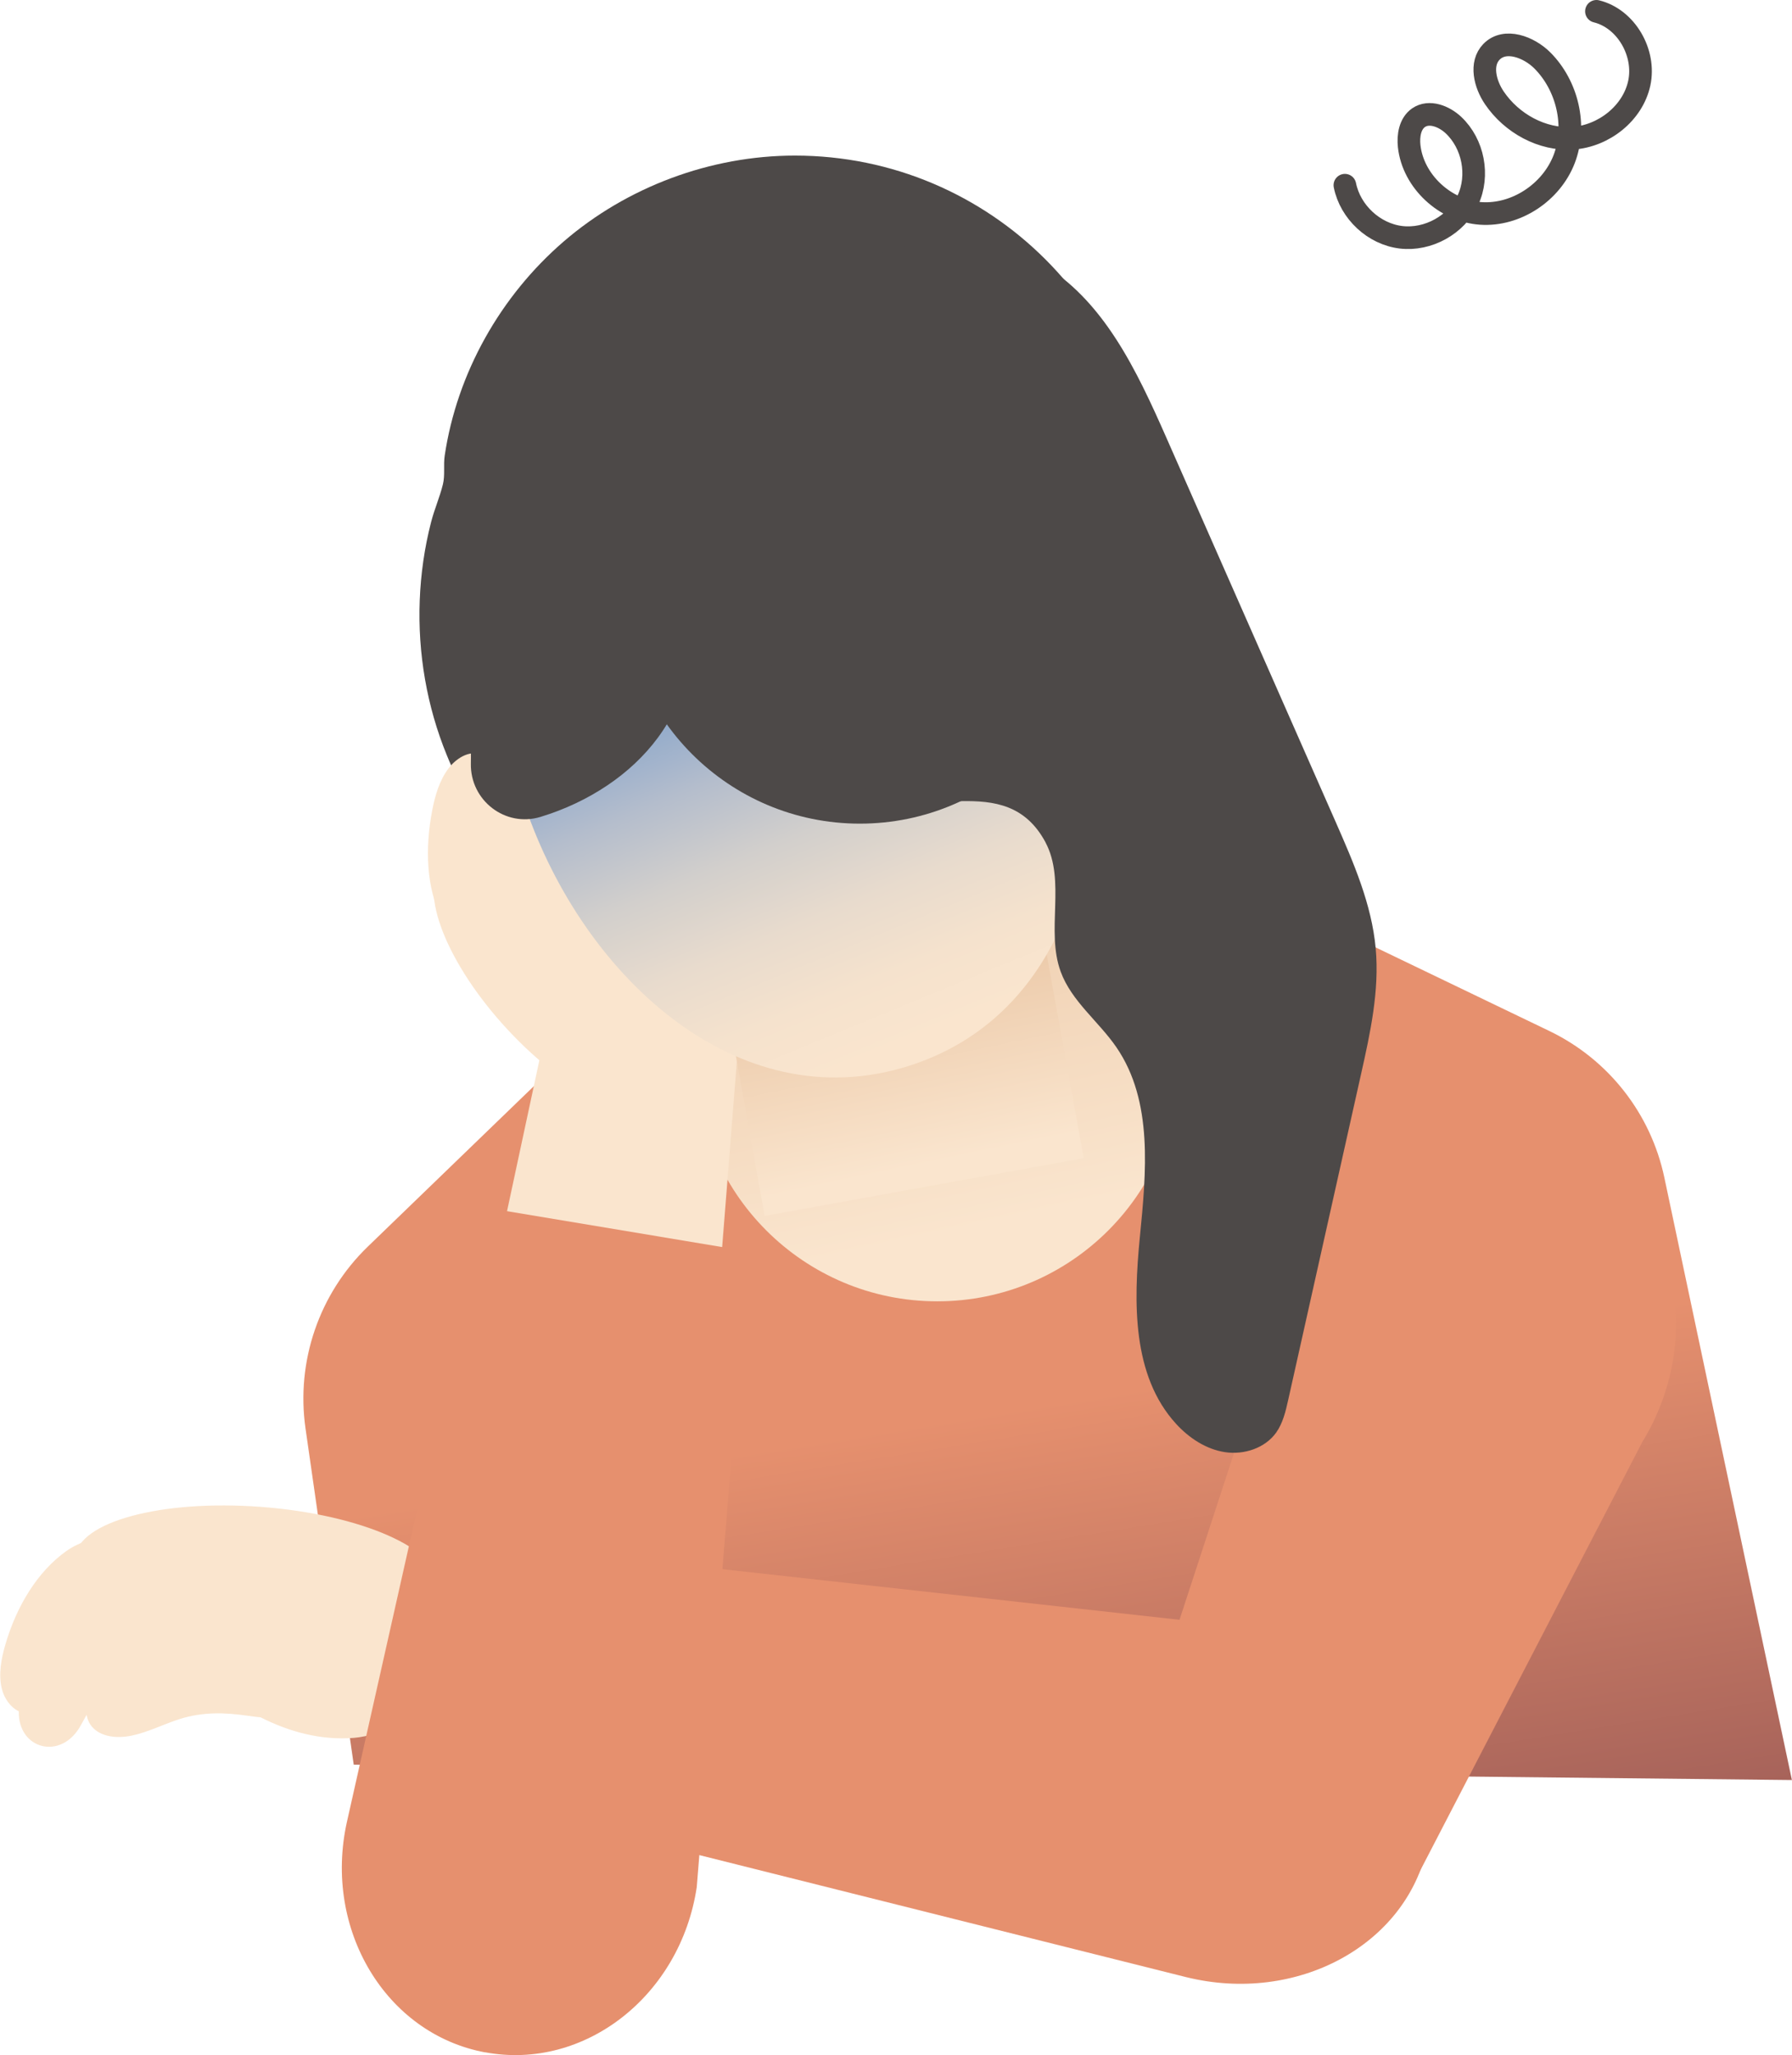
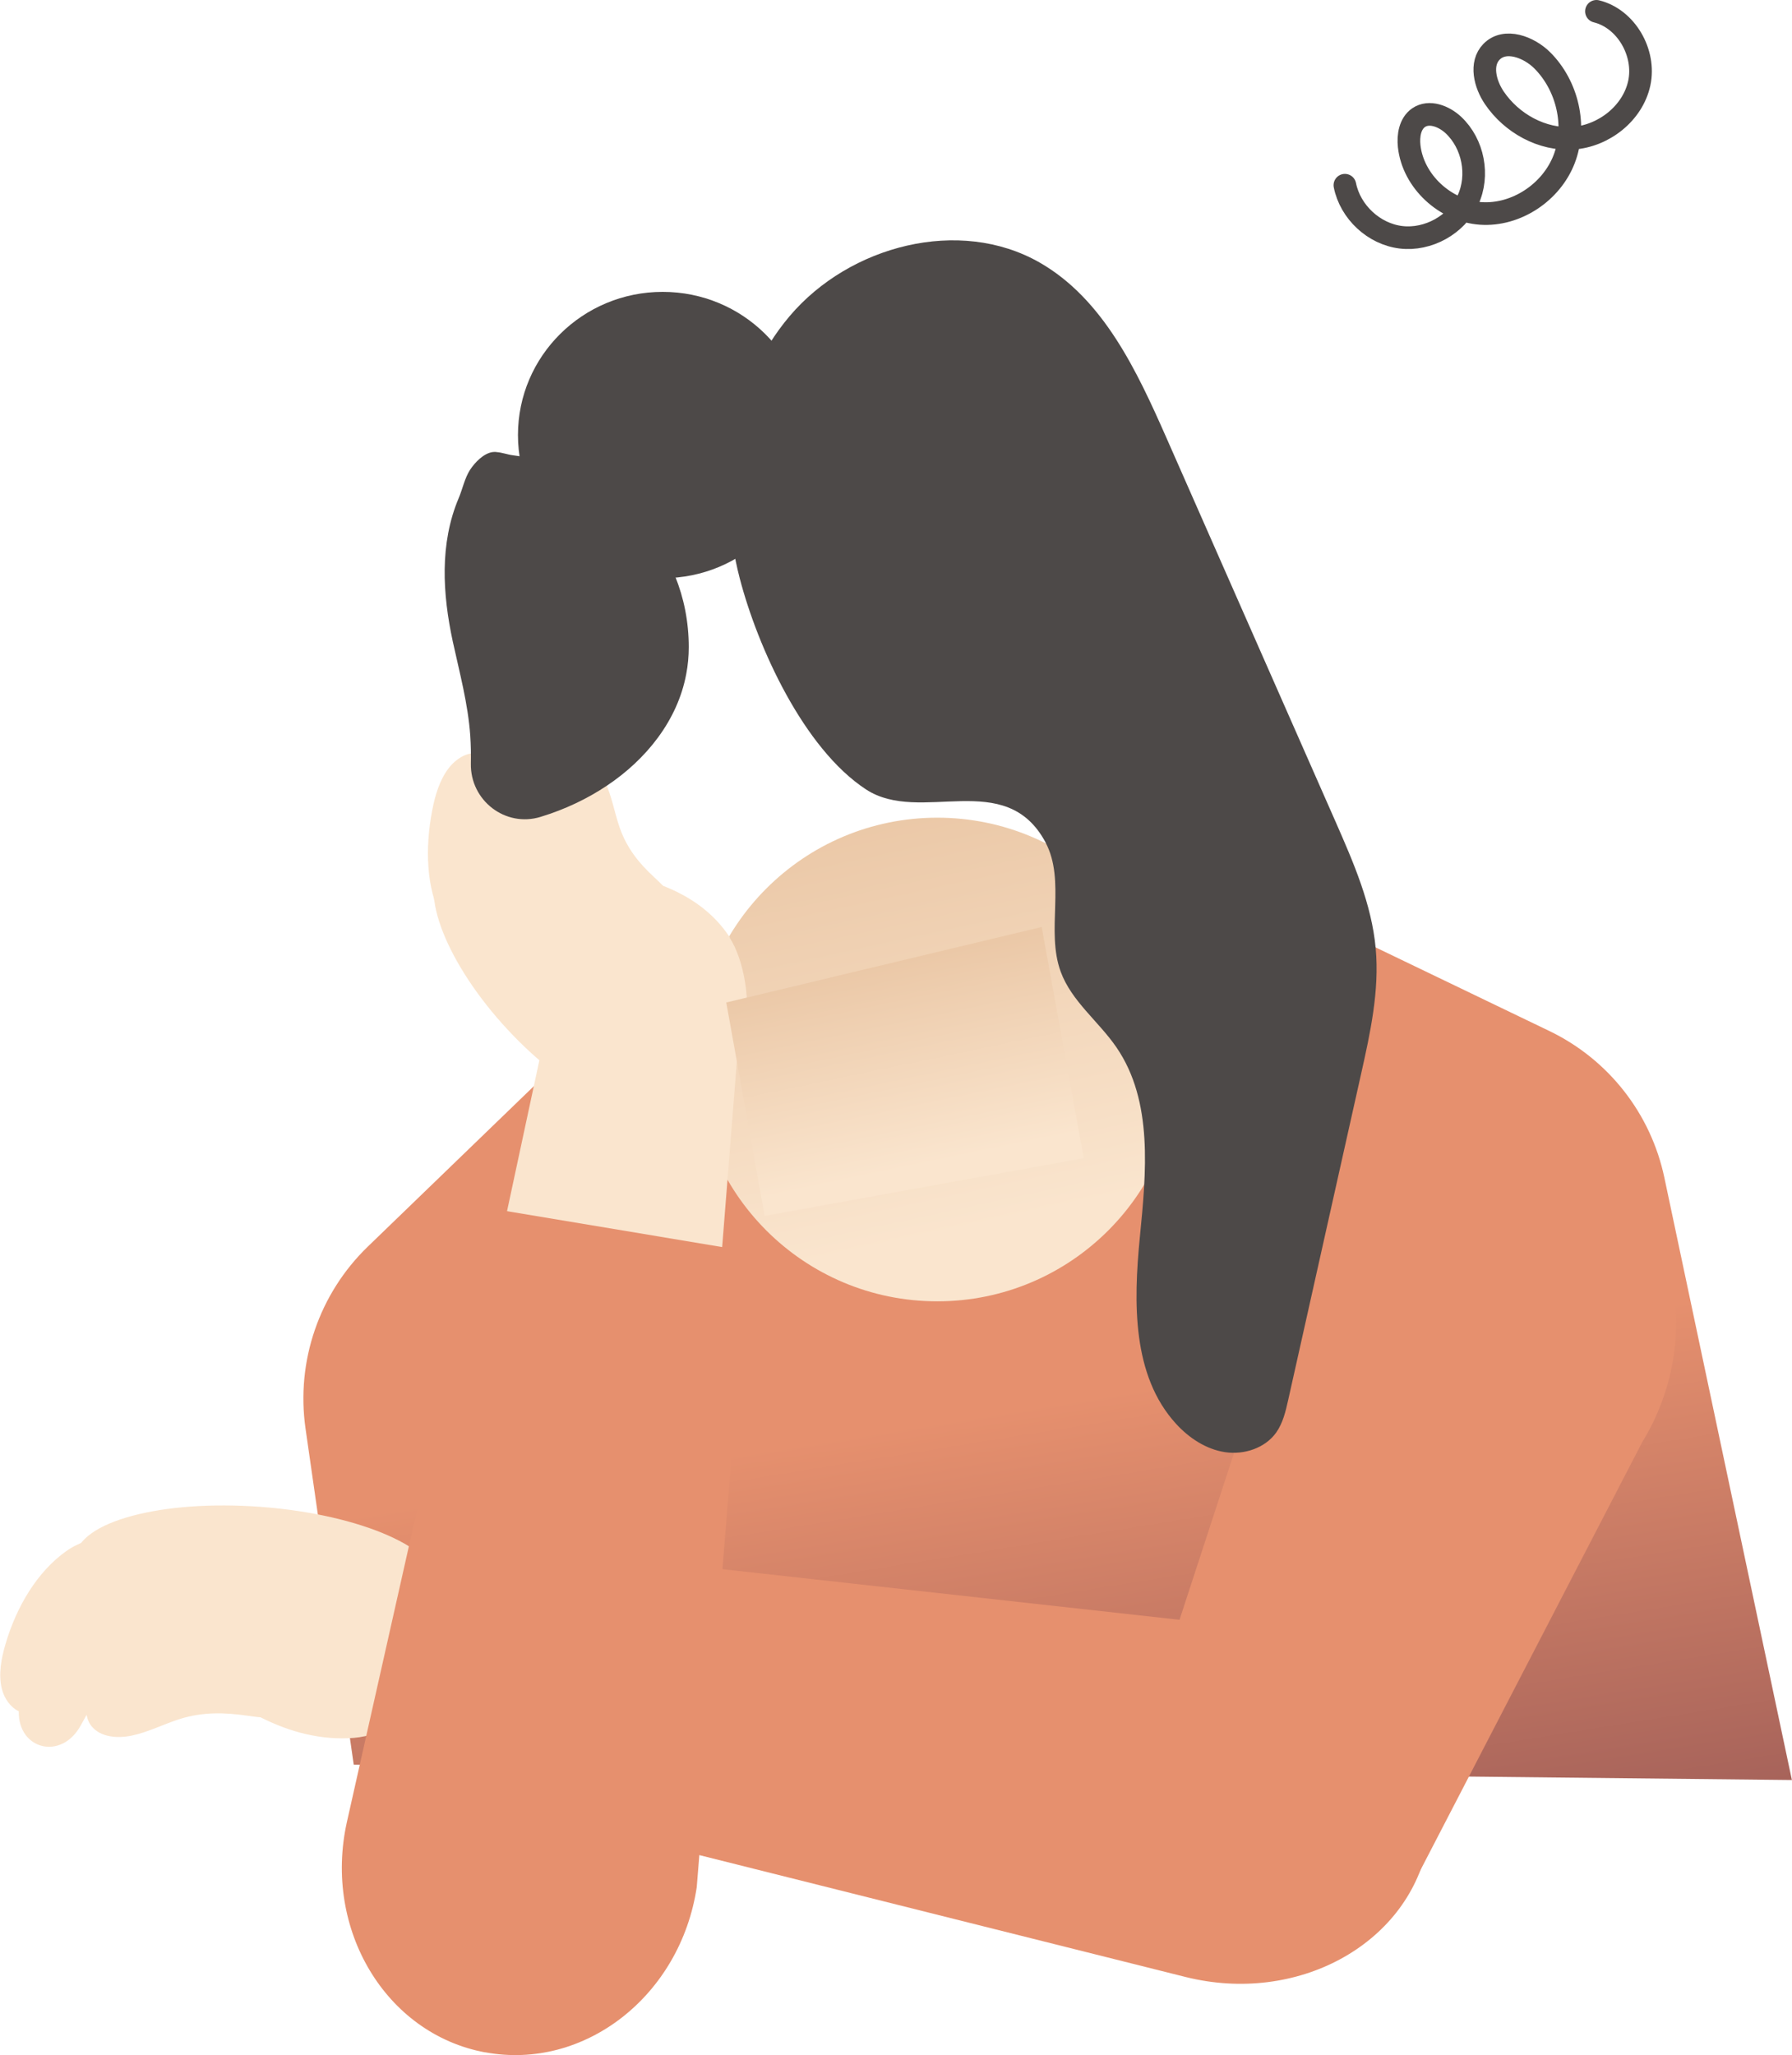
<svg xmlns="http://www.w3.org/2000/svg" xmlns:xlink="http://www.w3.org/1999/xlink" id="_レイヤー_2" data-name="レイヤー 2" viewBox="0 0 177.31 203.28">
  <defs>
    <style>
      .cls-1 {
        fill: #e6906e;
      }

      .cls-2 {
        fill: url(#_名称未設定グラデーション_253-2);
      }

      .cls-3 {
        fill: url(#_名称未設定グラデーション_668);
      }

      .cls-4 {
        fill: url(#_名称未設定グラデーション_253);
      }

      .cls-5 {
        fill: url(#_名称未設定グラデーション_581);
      }

      .cls-6 {
        fill: none;
        stroke: #4d4948;
        stroke-linecap: round;
        stroke-linejoin: round;
        stroke-width: 2.24px;
      }

      .cls-7 {
        fill: #fae5ce;
      }

      .cls-8 {
        fill: #4d4948;
      }
    </style>
    <linearGradient id="_名称未設定グラデーション_668" data-name="名称未設定グラデーション 668" x1="113.19" y1="218.99" x2="92.84" y2="92.59" gradientUnits="userSpaceOnUse">
      <stop offset=".21" stop-color="#a05e58" />
      <stop offset=".63" stop-color="#e6906e" />
      <stop offset=".65" stop-color="#e6906e" />
    </linearGradient>
    <linearGradient id="_名称未設定グラデーション_253" data-name="名称未設定グラデーション 253" x1="96.8" y1="123.65" x2="87.46" y2="80.33" gradientUnits="userSpaceOnUse">
      <stop offset=".05" stop-color="#fae5ce" />
      <stop offset=".99" stop-color="#ebc8a7" />
    </linearGradient>
    <linearGradient id="_名称未設定グラデーション_253-2" data-name="名称未設定グラデーション 253" x1="1479.15" y1="298.2" x2="1480.05" y2="271.23" gradientTransform="translate(1504.73 -381.64) rotate(169.75) scale(1 -.8)" xlink:href="#_名称未設定グラデーション_253" />
    <linearGradient id="_名称未設定グラデーション_581" data-name="名称未設定グラデーション 581" x1="1710.69" y1="141.63" x2="1727.49" y2="103.97" gradientTransform="translate(1808.6 9.43) rotate(-178.33) scale(1 -1)" gradientUnits="userSpaceOnUse">
      <stop offset="0" stop-color="#fae5ce" />
      <stop offset=".17" stop-color="#f5e2cd" />
      <stop offset=".36" stop-color="#e8dbcd" />
      <stop offset=".56" stop-color="#d2cfcc" />
      <stop offset=".76" stop-color="#b4bdcc" />
      <stop offset=".96" stop-color="#8da8cb" />
      <stop offset="1" stop-color="#86a4cb" />
    </linearGradient>
  </defs>
  <g id="_差し替え箇所" data-name="差し替え箇所">
    <g>
      <path class="cls-3" d="M35,174.55l-4.77-33.25c-.95-6.64,1.34-13.33,6.16-17.99l19.38-18.72c3.14-3.03,7.15-5.01,11.47-5.64l54.71-8.07c4.13-.61,8.34.03,12.1,1.84l19.25,9.26c5.84,2.81,10.04,8.16,11.38,14.5l12.62,59.59-142.31-1.52Z" />
      <circle class="cls-4" cx="92.74" cy="104.8" r="23.92" />
      <path class="cls-1" d="M156.37,114.02h0c9.59,5.42,12.37,18.41,6.12,28.63l-22.83,44.04-31.69.26,20.72-63.39c5.52-10.63,18.09-14.96,27.68-9.54Z" />
      <polygon class="cls-7" points="99.71 161.33 46.78 152.66 40.21 172.7 91.47 184.11 99.71 161.33" />
      <g>
        <path class="cls-7" d="M45.07,157.91c-.69-1.54-1.84-2.69-3.17-3.48-.62-.36-1.28-.65-1.94-.86-2.89-.9-5.84-.32-8.76-.61-2.04-.21-3.96-1.09-5.98-1.38-2.58-.36-5.56-.2-8.46.57-3.04-.61-7.45-.67-10.18,1.26-2.9,2.05-4.96,5.52-6.05,9.26-.41,1.41-.7,2.96-.35,4.37.24.99.89,1.86,1.68,2.23-.09,3.78,4.23,4.92,6.15,1.36.18-.33.37-.67.56-1.01.06.32.16.62.32.89.79,1.26,2.53,1.5,4.13,1.17,1.6-.33,3.16-1.13,4.75-1.64,2.32-.73,4.48-.65,6.66-.34.47.07.92.13,1.36.17,2.87,1.45,5.99,2.29,9.23,2.03,2.8-.23,7.02-2.25,8.86-4.78,1.84-2.53,2.5-6.32,1.22-9.2Z" />
        <ellipse class="cls-7" cx="25.37" cy="155.4" rx="6.36" ry="17.98" transform="translate(-131.5 168.96) rotate(-85.67)" />
      </g>
      <path class="cls-1" d="M141.24,182.63h0c-2.08,9.78-12.93,15.65-23.9,12.93l-62.89-15.76,4.99-25.92,65.22,7.22c11.13,1.98,18.66,11.75,16.59,21.52Z" />
-       <path class="cls-8" d="M113.73,50.46c0,5.51-1.44,10.47-3.59,15.48-.3.7-.73,1.35-1.26,1.9-2.52,2.62-8.2,3.02-10.41-.18-2.58-3.74-8.78-3.93-12.38-1.7-3.09,1.91-4.9,5.28-6.89,8.33-2.92,4.48-6.63,8.61-11.41,11.01-4.78,2.4-10.77,2.81-15.39.11-3.18-1.86-5.44-4.99-7.09-8.29-.4-.79-.77-1.6-1.1-2.42-1.98-4.83-2.88-10.09-2.68-15.31.1-2.61.47-5.21,1.12-7.73.32-1.26.86-2.48,1.17-3.74.23-.92.04-1.9.18-2.85,1.22-8.18,5.52-15.79,11.77-21.18s14.52-8.5,22.88-8.5c19.37,0,35.06,15.7,35.06,35.06Z" />
      <path class="cls-7" d="M49.31,196.03h0c-8.2-1.52-13.38-10.14-11.41-18.99l16.39-76.47,18.77,2.5-6.28,79.33c-1.34,8.96-9.27,15.15-17.47,13.63Z" />
      <g>
        <path class="cls-7" d="M72.23,92.75c-1.6-2.47-3.95-4.09-6.62-5.13-.27-.28-.56-.55-.87-.84-1.44-1.33-2.69-2.8-3.43-4.93-.51-1.47-.78-3.11-1.42-4.47s-1.78-2.42-3.15-2.12c-.29.07-.57.21-.84.38.15-.37.29-.73.44-1.09,1.73-4.17-2.37-6.52-5.24-2.46-1.52,2.15-1.1,3.78-2.47,5.96,0-.49,0-.98-.06-1.44-.1-.76-.36-1.48-.88-1.85-.92-.65-2.4.05-3.3,1.23-.9,1.18-1.34,2.69-1.62,4.14-.74,3.82-.57,7.72.9,10.61.84,1.64,2.48,2.82,4.26,3.62,1.01,2.14,2.36,3.99,3.83,5.36,1.33,1.24,3.05,1.99,4.33,3.28,1.84,1.86,3.04,4.33,5.3,5.77.52.33,1.1.6,1.71.79,1.32.4,2.81.43,4.33-.14,2.85-1.06,5.29-4.11,6.14-7.14.85-3.03.02-7.39-1.37-9.52Z" />
        <path class="cls-7" d="M43.77,85.49c2.45-2.58,9.33.58,15.36,7.06,6.04,6.48,8.94,13.82,6.5,16.4-2.45,2.58-9.33-.58-15.36-7.06-6.04-6.48-8.94-13.82-6.5-16.4Z" />
      </g>
      <polygon class="cls-2" points="103.07 91.69 71.86 99.16 75.66 120.27 107.23 114.56 103.07 91.69" />
-       <path class="cls-5" d="M68.73,38.72c16.08-5.12,29.62,4.27,35.81,19.85.37-.04.75-.07,1.13-.06,4.39.13,7.84,3.79,7.72,8.18-.1,3.45-2.38,6.31-5.48,7.32.72,13.87-4.74,27.2-17.95,31.41-17.14,5.46-32.76-9.18-38.31-26.61-5.55-17.43-.06-34.63,17.08-40.09Z" />
+       <path class="cls-5" d="M68.73,38.72Z" />
      <path class="cls-6" d="M157.96,1.12c2.96.73,4.88,4.12,4.24,7.1-.64,2.98-3.51,5.24-6.56,5.45s-6.07-1.47-7.78-3.99c-.93-1.37-1.43-3.38-.28-4.56,1.33-1.36,3.69-.48,5.03.86,2.48,2.49,3.42,6.46,2.16,9.75s-4.75,5.62-8.26,5.38-6.7-3.17-7.08-6.66c-.11-1.03.08-2.22.93-2.81,1.05-.72,2.52-.14,3.45.73,1.97,1.85,2.57,4.99,1.43,7.43s-3.94,3.99-6.62,3.67-5.02-2.5-5.55-5.15" />
      <path class="cls-8" d="M49.12,44.72c.54.03,1.11.25,1.62.31,9.7,1.2,17.41,8.95,17.41,18.98,0,.89-.08,1.79-.25,2.66-.86,4.61-3.97,8.44-7.8,11.01-2.01,1.35-4.23,2.39-6.55,3.1-.02,0-.04.01-.06.02-3.49,1.07-6.97-1.62-6.9-5.27.02-.92,0-1.84-.06-2.76-.22-3.16-1.06-6.24-1.73-9.32-1.01-4.69-1.32-9.68.59-14.19.38-.9.59-1.97,1.12-2.79.47-.71,1.32-1.62,2.22-1.75.12-.02.25-.02.38-.01Z" />
-       <circle class="cls-8" cx="85.08" cy="57.99" r="23.48" />
      <ellipse class="cls-8" cx="65.57" cy="43.03" rx="14.32" ry="14.16" />
      <path class="cls-1" d="M48.01,203.01h0c-9.83-1.82-16.04-12.16-13.69-22.77l13.67-60.8,26.03,4.34-5.08,62.88c-1.61,10.75-11.11,18.17-20.94,16.34Z" />
      <path class="cls-8" d="M103.44,83.31c2.05,3.83.02,8.73,1.51,12.8,1.07,2.93,3.76,4.92,5.52,7.49,3.65,5.33,2.94,12.38,2.31,18.81-.63,6.43-.77,13.67,3.59,18.43,1.28,1.4,2.97,2.52,4.85,2.8s3.96-.4,5.06-1.95c.66-.94.93-2.09,1.18-3.21,2.4-10.73,4.8-21.46,7.2-32.19.92-4.1,1.84-8.29,1.46-12.48-.4-4.38-2.2-8.5-3.97-12.53-5.58-12.66-11.16-25.32-16.74-37.98-2.93-6.64-6.24-13.72-12.54-17.33-7.94-4.54-18.81-1.69-24.73,5.29s-7.25,17.08-4.95,25.93c1.78,6.85,6.33,16.85,12.49,20.89,5.4,3.54,13.79-2.18,17.77,5.24Z" />
    </g>
  </g>
</svg>